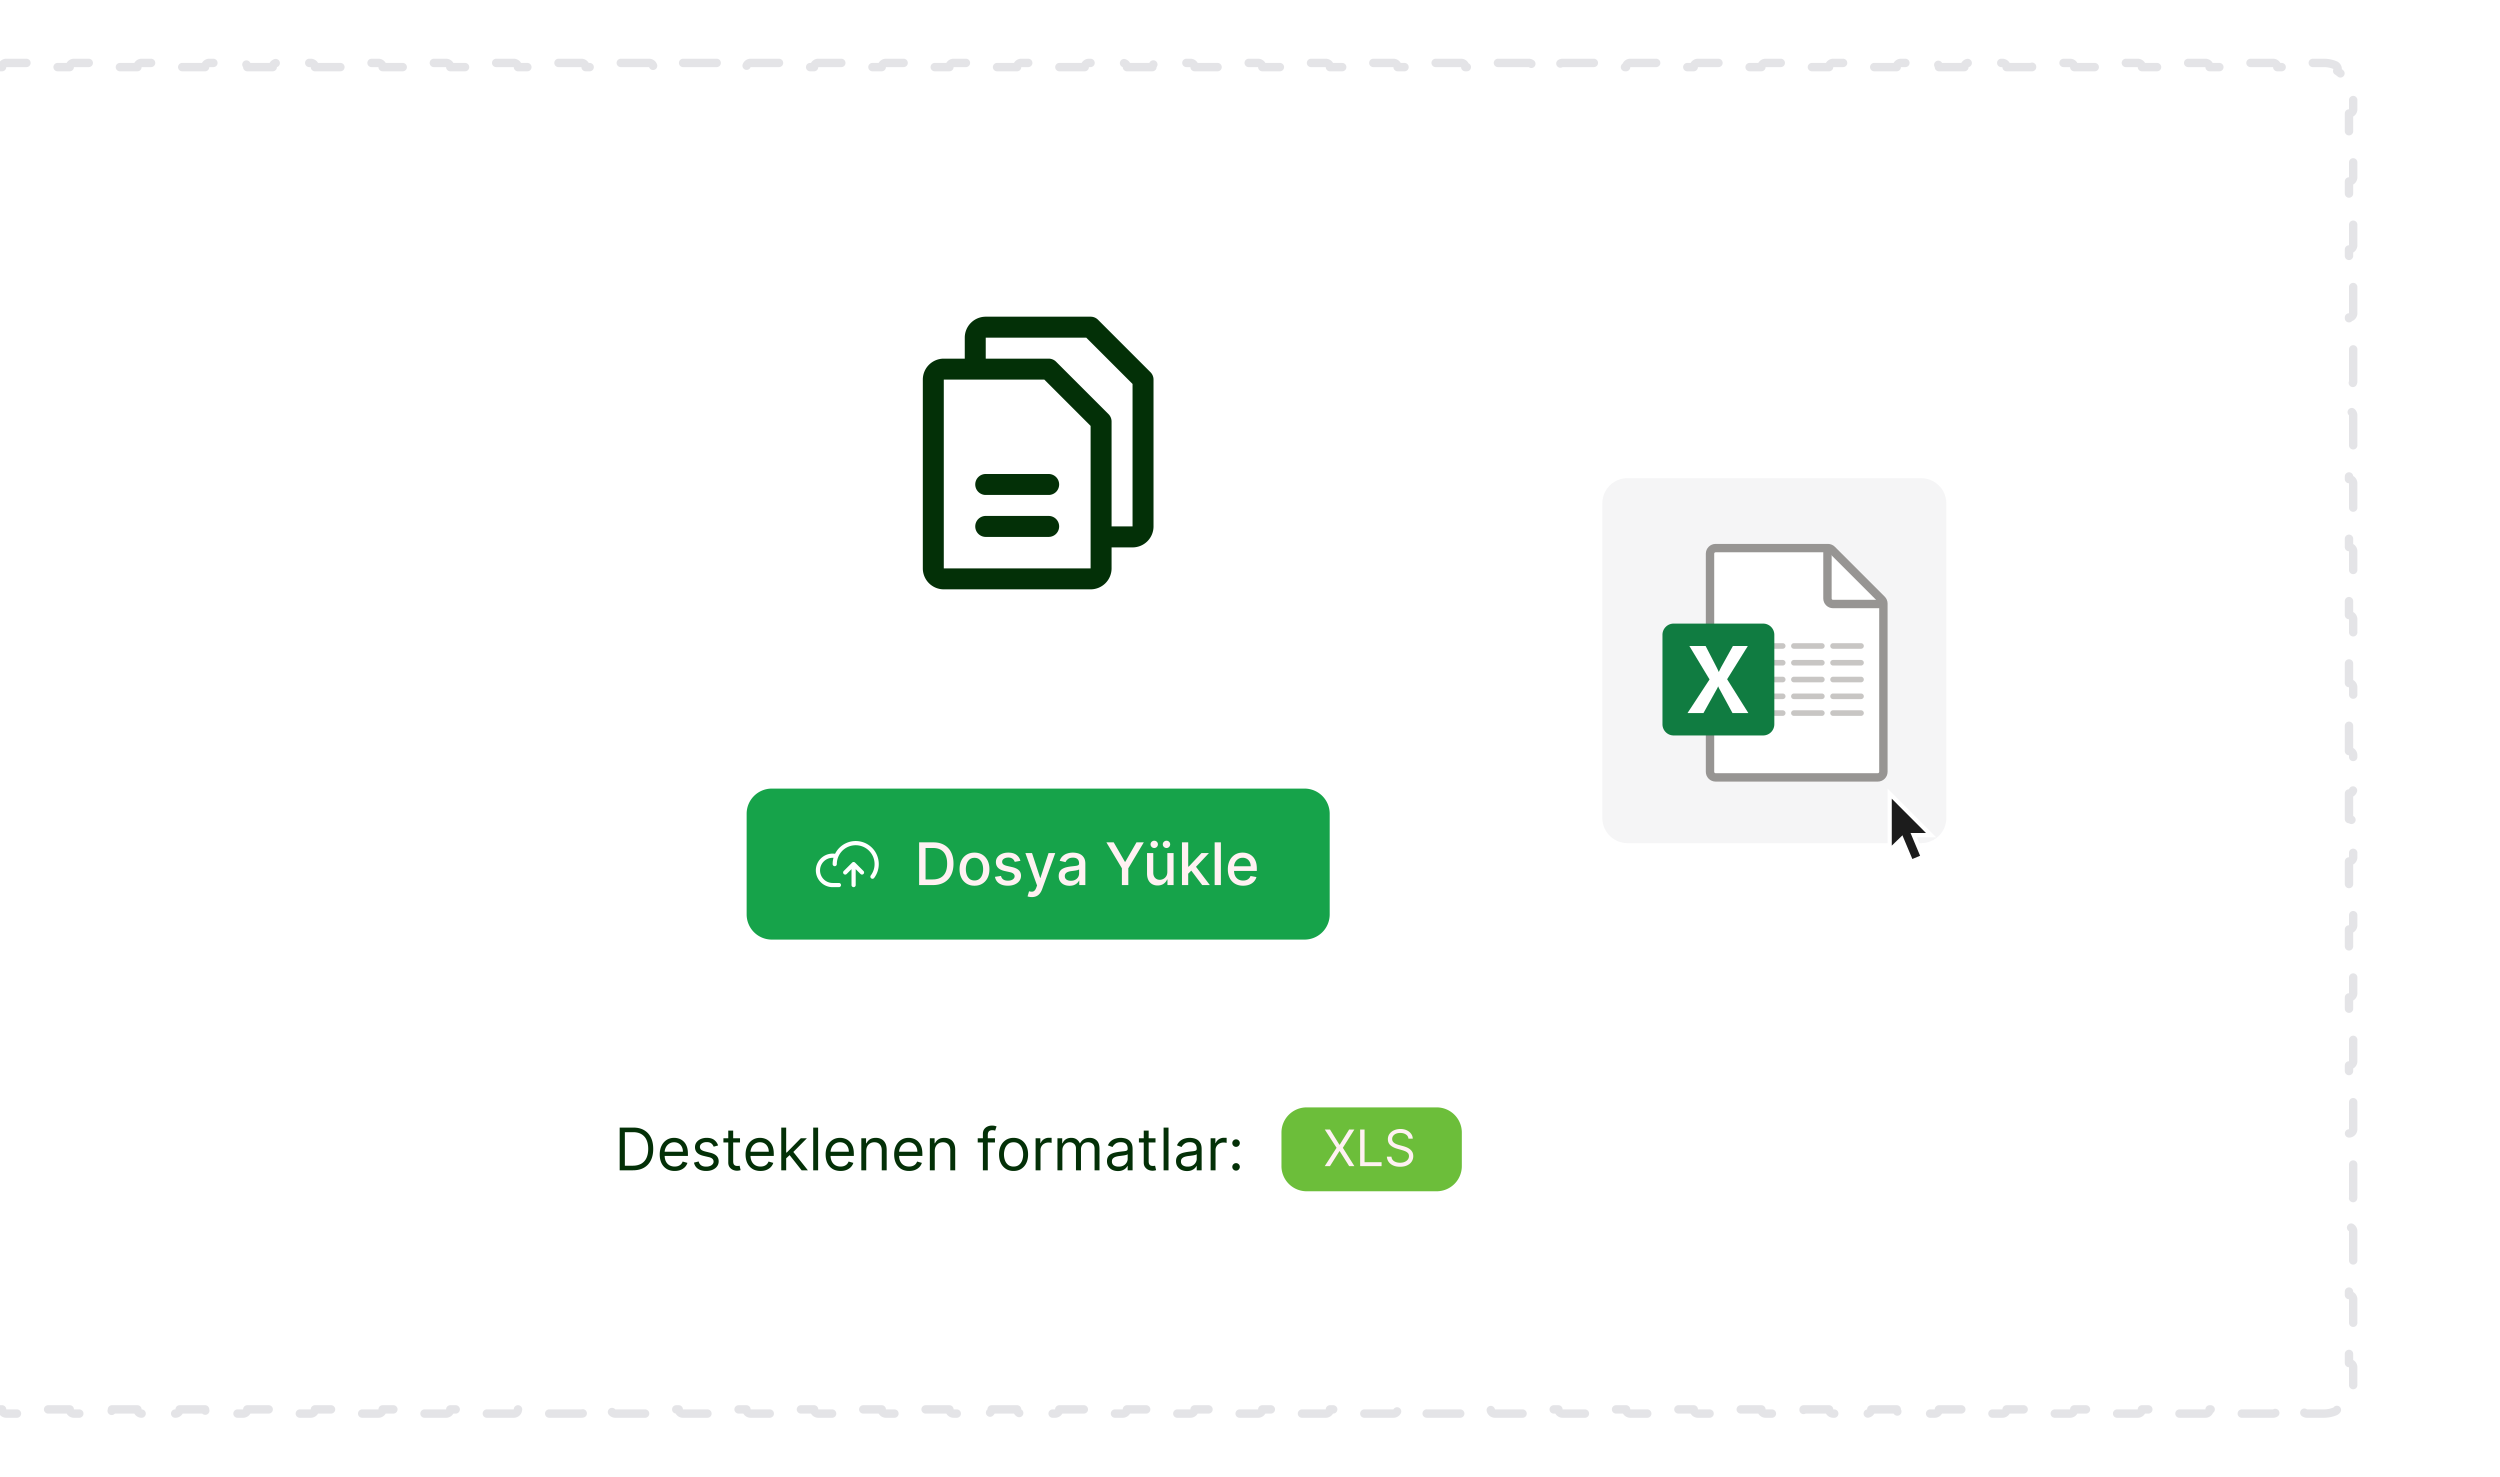
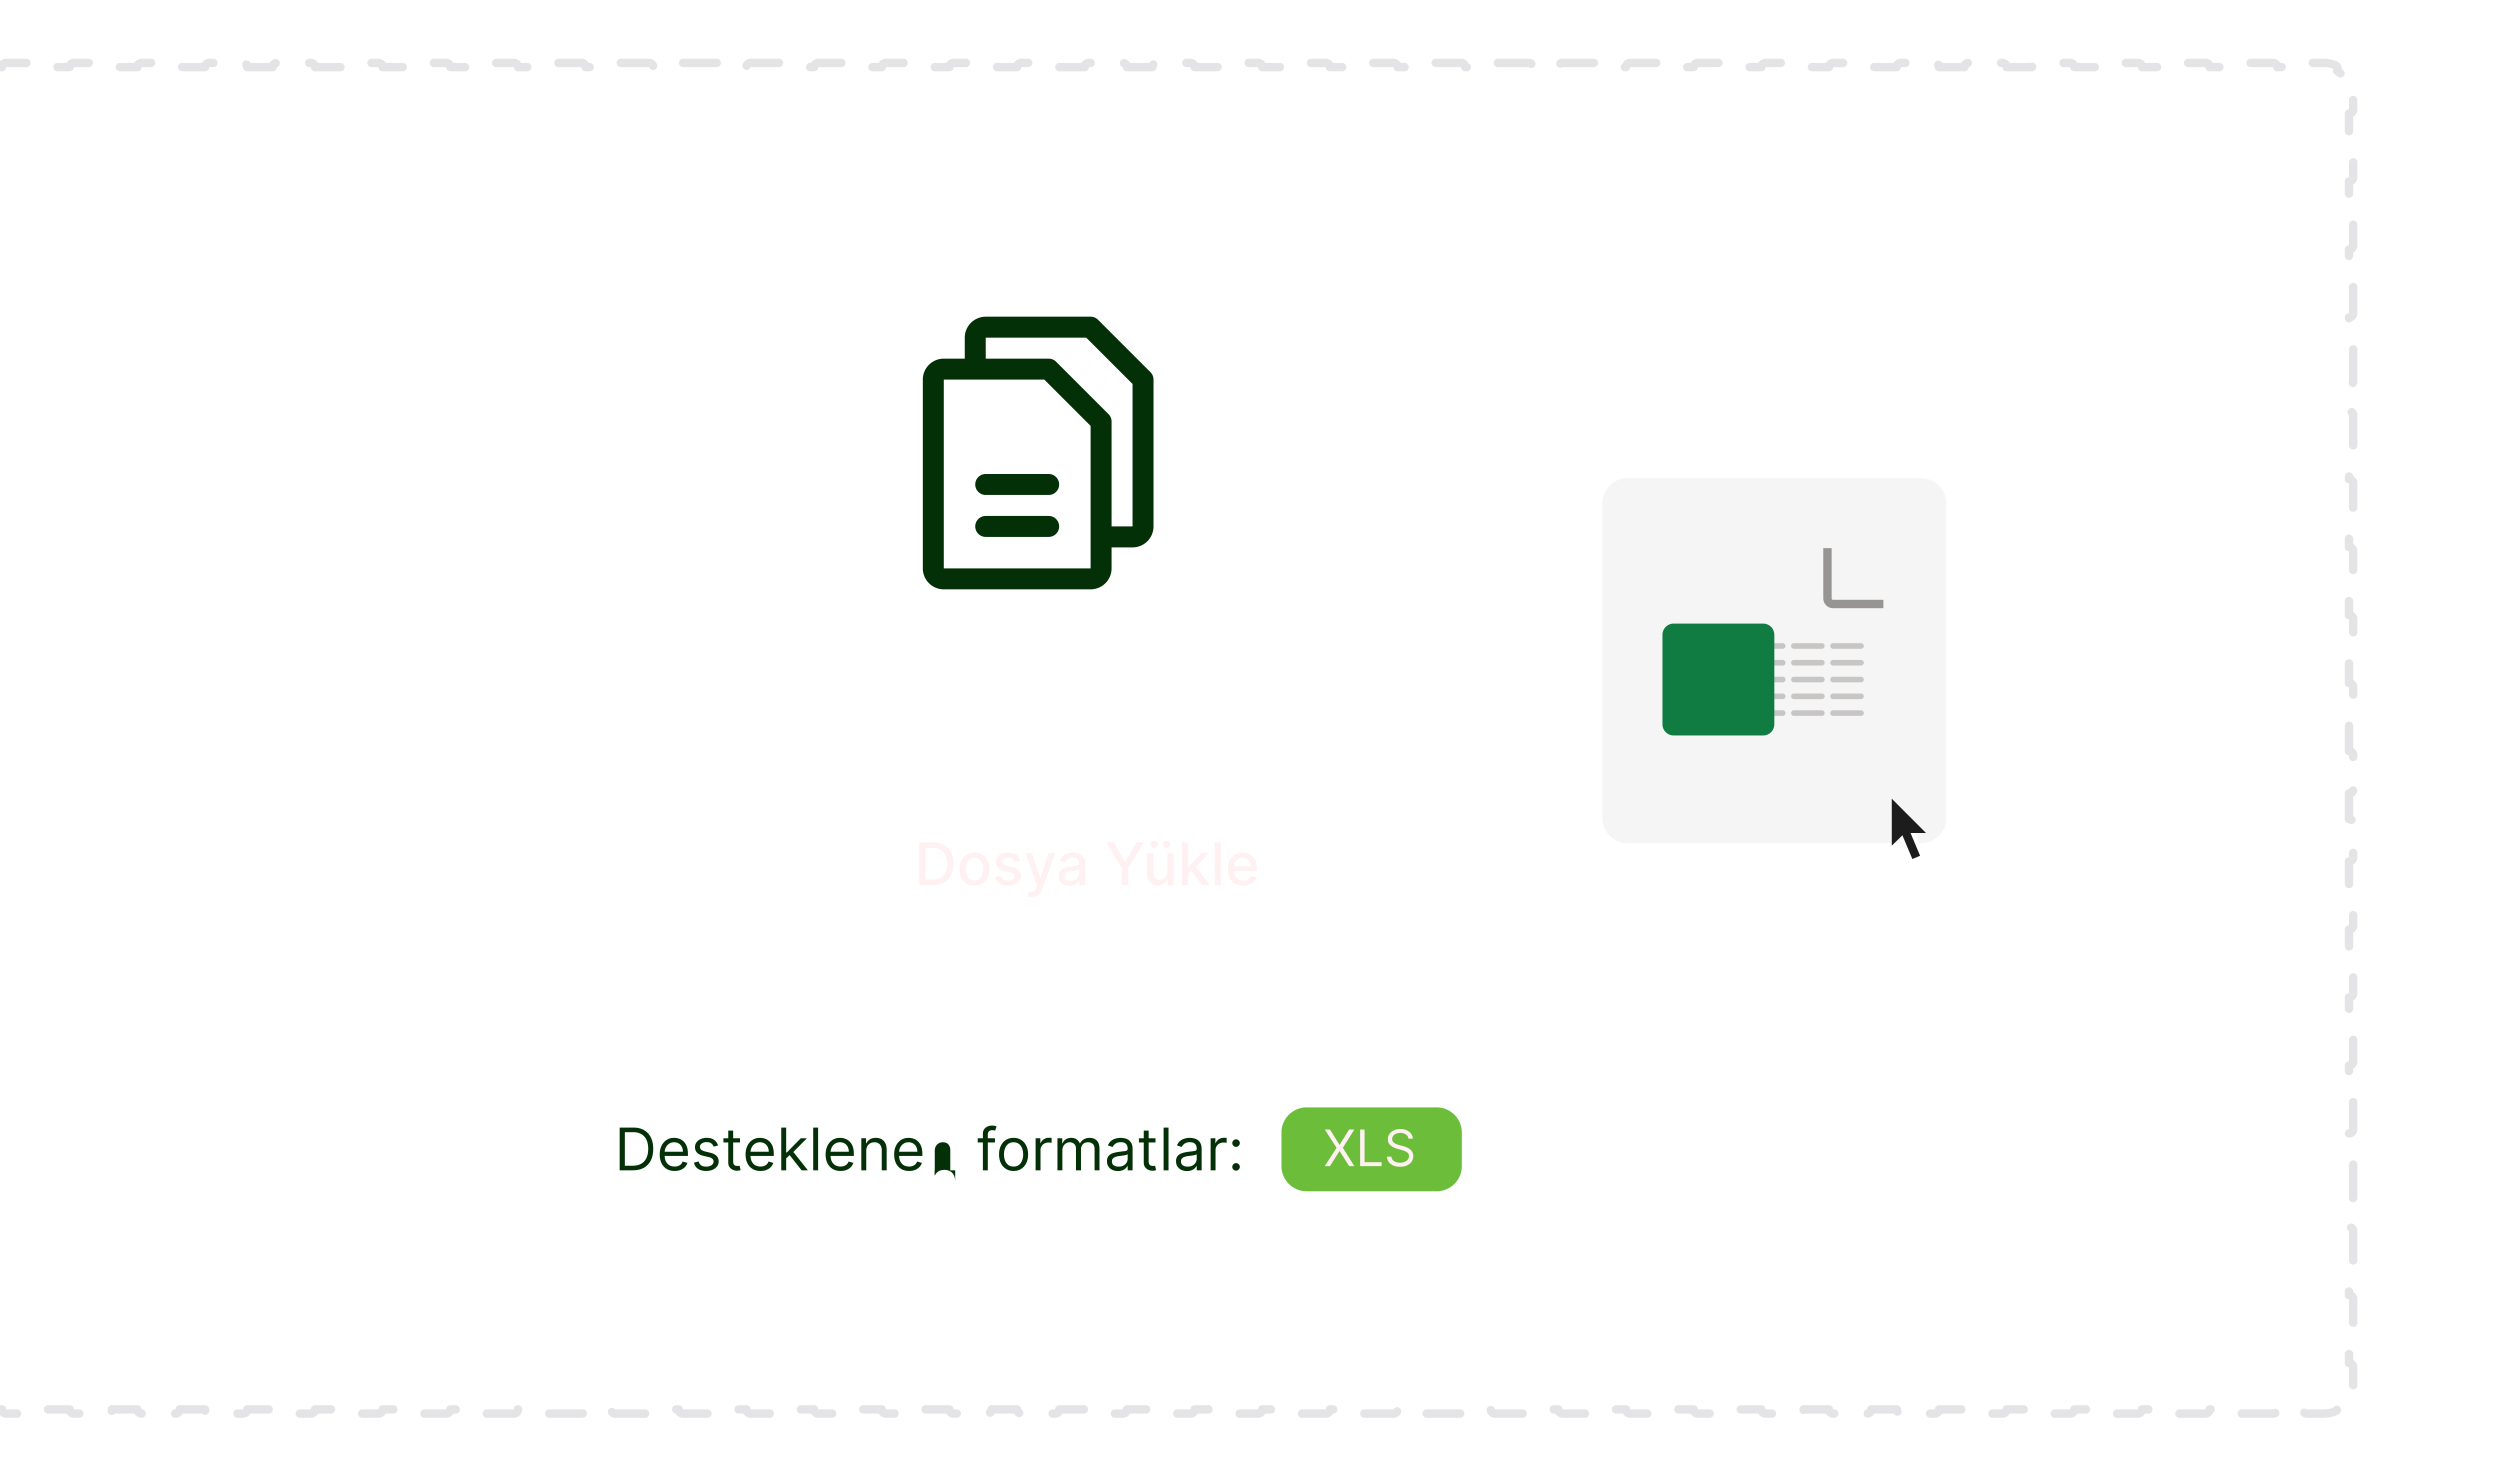
<svg xmlns="http://www.w3.org/2000/svg" width="596" height="352" fill="none">
  <g clip-path="url(#a)">
    <path fill="#fff" stroke="#E4E4E7" stroke-dasharray="8 8" stroke-linecap="round" stroke-linejoin="round" stroke-width="2" d="M-62.185 335.086a1 1 0 0 0 .505 1.382A6.98 6.98 0 0 0-59 337h4.032a1 1 0 0 0 1-1h6.066a1 1 0 0 0 1 1h8.066a1 1 0 0 0 1-1h6.066a1 1 0 0 0 1 1h8.066a1 1 0 0 0 1-1h6.066a1 1 0 0 0 1 1h8.065a1 1 0 0 0 1-1H.493a1 1 0 0 0 1 1H9.56a1 1 0 0 0 1-1h6.066a1 1 0 0 0 1 1h8.066a1 1 0 0 0 1-1h6.065a1 1 0 0 0 1 1h8.066a1 1 0 0 0 1-1h6.066a1 1 0 0 0 1 1h8.066a1 1 0 0 0 1-1h6.065a1 1 0 0 0 1 1h8.066a1 1 0 0 0 1-1h6.066a1 1 0 0 0 1 1h8.066a1 1 0 0 0 1-1h6.066a1 1 0 0 0 1 1h8.065a1 1 0 0 0 1-1h6.066a1 1 0 0 0 1 1h8.066a1 1 0 0 0 1-1h6.066a1 1 0 0 0 1 1h8.066a1 1 0 0 0 1-1h6.065a1 1 0 0 0 1 1h8.066a1 1 0 0 0 1-1h6.066a1 1 0 0 0 1 1h8.066a1 1 0 0 0 1-1h6.066a1 1 0 0 0 1 1h8.065a1 1 0 0 0 1-1h6.066a1 1 0 0 0 1 1h8.066a1 1 0 0 0 1-1h6.066a1 1 0 0 0 1 1h8.066a1 1 0 0 0 1-1h6.065a1 1 0 0 0 1 1h8.066a1 1 0 0 0 1-1h6.066a1 1 0 0 0 1 1h8.066a1 1 0 0 0 1-1h6.066a1 1 0 0 0 1 1h8.065a1 1 0 0 0 1-1h6.066a1 1 0 0 0 1 1h8.066a1 1 0 0 0 1-1h6.066a1 1 0 0 0 1 1h8.066a1 1 0 0 0 1-1h6.065a1 1 0 0 0 1 1h8.066a1 1 0 0 0 1-1h6.066a1 1 0 0 0 1 1h8.066a1 1 0 0 0 1-1h6.066a1 1 0 0 0 1 1h8.065a1 1 0 0 0 1-1h6.066a1 1 0 0 0 1 1h8.066a1 1 0 0 0 1-1h6.066a1 1 0 0 0 1 1h8.066a1 1 0 0 0 1-1h6.065a1 1 0 0 0 1 1h8.066a1 1 0 0 0 1-1h6.066a1 1 0 0 0 1 1h8.066a1 1 0 0 0 1-1h6.065a1 1 0 0 0 1 1h8.066a1 1 0 0 0 1-1h6.066a1 1 0 0 0 1 1h8.066a1 1 0 0 0 1-1h6.066a1 1 0 0 0 1 1h8.065a1 1 0 0 0 1-1h6.066a1 1 0 0 0 1 1h8.066a1 1 0 0 0 1-1h6.066a1 1 0 0 0 1 1h8.066a1 1 0 0 0 1-1h6.065a1 1 0 0 0 1 1h8.066a1 1 0 0 0 1-1h6.066a1 1 0 0 0 1 1h8.066a1 1 0 0 0 1-1h6.066a1 1 0 0 0 1 1h8.065a1 1 0 0 0 1-1h6.066a1 1 0 0 0 1 1H554c.947 0 1.853-.189 2.68-.532a.998.998 0 0 0 .505-1.382 6.032 6.032 0 0 0 1.901-1.901.998.998 0 0 0 1.382-.505A6.982 6.982 0 0 0 561 330v-4.053a1 1 0 0 0-1-1v-6.105a1 1 0 0 0 1-1v-8.105a1 1 0 0 0-1-1v-6.106a1 1 0 0 0 1-1v-8.105a1 1 0 0 0-1-1v-6.105a1 1 0 0 0 1-1v-8.105a1 1 0 0 0-1-1v-6.106a1 1 0 0 0 1-1v-8.105a1 1 0 0 0-1-1V254a1 1 0 0 0 1-1v-8.105a1 1 0 0 0-1-1v-6.106a1 1 0 0 0 1-1v-8.105a1 1 0 0 0-1-1v-6.105a1 1 0 0 0 1-1v-8.105a1 1 0 0 0-1-1v-6.106a1 1 0 0 0 1-1v-8.105a1 1 0 0 0-1-1v-6.105a1 1 0 0 0 1-1v-8.105a1 1 0 0 0-1-1v-6.106a1 1 0 0 0 1-1v-8.105a1 1 0 0 0-1-1v-6.105a1 1 0 0 0 1-1v-8.105a1 1 0 0 0-1-1v-6.106a1 1 0 0 0 1-1v-8.105a1 1 0 0 0-1-1v-6.105a1 1 0 0 0 1-1v-8.105a1 1 0 0 0-1-1v-6.106a1 1 0 0 0 1-1V99a1 1 0 0 0-1-1v-6.105a1 1 0 0 0 1-1V82.79a1 1 0 0 0-1-1v-6.106a1 1 0 0 0 1-1V66.58a1 1 0 0 0-1-1v-6.105a1 1 0 0 0 1-1v-8.106a1 1 0 0 0-1-1v-6.105a1 1 0 0 0 1-1v-8.105a1 1 0 0 0-1-1v-6.105a1 1 0 0 0 1-1V22a6.98 6.98 0 0 0-.532-2.68 1 1 0 0 0-1.382-.505 6.033 6.033 0 0 0-1.901-1.9 1 1 0 0 0-.505-1.383A6.984 6.984 0 0 0 554 15h-4.033a1 1 0 0 0-1 1h-6.065a1 1 0 0 0-1-1h-8.066a1 1 0 0 0-1 1h-6.066a1 1 0 0 0-1-1h-8.066a1 1 0 0 0-1 1h-6.066a1 1 0 0 0-1-1h-8.065a1 1 0 0 0-1 1h-6.066a1 1 0 0 0-1-1h-8.066a1 1 0 0 0-1 1h-6.066a1 1 0 0 0-1-1h-8.065a1 1 0 0 0-1 1h-6.066a1 1 0 0 0-1-1h-8.066a1 1 0 0 0-1 1h-6.066a1 1 0 0 0-1-1h-8.066a1 1 0 0 0-1 1h-6.065a1 1 0 0 0-1-1h-8.066a1 1 0 0 0-1 1h-6.066a1 1 0 0 0-1-1h-8.066a1 1 0 0 0-1 1h-6.066a1 1 0 0 0-1-1h-8.065a1 1 0 0 0-1 1h-6.066a1 1 0 0 0-1-1h-8.066a1 1 0 0 0-1 1h-6.066a1 1 0 0 0-1-1h-8.066a1 1 0 0 0-1 1h-6.065a1 1 0 0 0-1-1h-8.066a1 1 0 0 0-1 1h-6.066a1 1 0 0 0-1-1h-8.066a1 1 0 0 0-1 1h-6.066a1 1 0 0 0-1-1h-8.065a1 1 0 0 0-1 1h-6.066a1 1 0 0 0-1-1h-8.066a1 1 0 0 0-1 1h-6.066a1 1 0 0 0-1-1h-8.066a1 1 0 0 0-1 1h-6.065a1 1 0 0 0-1-1h-8.066a1 1 0 0 0-1 1h-6.066a1 1 0 0 0-1-1h-8.066a1 1 0 0 0-1 1h-6.066a1 1 0 0 0-1-1h-8.065a1 1 0 0 0-1 1h-6.066a1 1 0 0 0-1-1h-8.066a1 1 0 0 0-1 1h-6.066a1 1 0 0 0-1-1h-8.066a1 1 0 0 0-1 1h-6.065a1 1 0 0 0-1-1h-8.066a1 1 0 0 0-1 1h-6.066a1 1 0 0 0-1-1h-8.066a1 1 0 0 0-1 1h-6.066a1 1 0 0 0-1-1h-8.065a1 1 0 0 0-1 1h-6.066a1 1 0 0 0-1-1h-8.066a1 1 0 0 0-1 1h-6.066a1 1 0 0 0-1-1h-8.066a1 1 0 0 0-1 1h-6.065a1 1 0 0 0-1-1h-8.066a1 1 0 0 0-1 1h-6.066a1 1 0 0 0-1-1h-8.066a1 1 0 0 0-1 1h-6.066a1 1 0 0 0-1-1H66.02a1 1 0 0 0-1 1h-6.066a1 1 0 0 0-1-1h-8.066a1 1 0 0 0-1 1h-6.066a1 1 0 0 0-1-1h-8.065a1 1 0 0 0-1 1H26.69a1 1 0 0 0-1-1h-8.066a1 1 0 0 0-1 1h-6.066a1 1 0 0 0-1-1H1.493a1 1 0 0 0-1 1h-6.065a1 1 0 0 0-1-1h-8.066a1 1 0 0 0-1 1h-6.066a1 1 0 0 0-1-1h-8.066a1 1 0 0 0-1 1h-6.066a1 1 0 0 0-1-1H-46.9a1 1 0 0 0-1 1h-6.066a1 1 0 0 0-1-1H-59c-.947 0-1.853.189-2.68.532a1 1 0 0 0-.505 1.382 6.033 6.033 0 0 0-1.9 1.9 1 1 0 0 0-1.383.505A6.981 6.981 0 0 0-66 22.001v4.053a1 1 0 0 0 1 1v6.105a1 1 0 0 0-1 1v8.105a1 1 0 0 0 1 1v6.106a1 1 0 0 0-1 1v8.105a1 1 0 0 0 1 1v6.105a1 1 0 0 0-1 1v8.105a1 1 0 0 0 1 1v6.106a1 1 0 0 0-1 1v8.105a1 1 0 0 0 1 1V98a1 1 0 0 0-1 1v8.105a1 1 0 0 0 1 1v6.106a1 1 0 0 0-1 1v8.105a1 1 0 0 0 1 1v6.105a1 1 0 0 0-1 1v8.105a1 1 0 0 0 1 1v6.106a1 1 0 0 0-1 1v8.105a1 1 0 0 0 1 1v6.105a1 1 0 0 0-1 1v8.105a1 1 0 0 0 1 1v6.106a1 1 0 0 0-1 1v8.105a1 1 0 0 0 1 1v6.105a1 1 0 0 0-1 1v8.105a1 1 0 0 0 1 1v6.106a1 1 0 0 0-1 1v8.105a1 1 0 0 0 1 1v6.105a1 1 0 0 0-1 1v8.105a1 1 0 0 0 1 1v6.106a1 1 0 0 0-1 1V253a1 1 0 0 0 1 1v6.105a1 1 0 0 0-1 1v8.106a1 1 0 0 0 1 1v6.105a1 1 0 0 0-1 1v8.105a1 1 0 0 0 1 1v6.105a1 1 0 0 0-1 1v8.106a1 1 0 0 0 1 1v6.105a1 1 0 0 0-1 1v8.105a1 1 0 0 0 1 1v6.105a1 1 0 0 0-1 1V330c0 .947.189 1.853.532 2.68a1 1 0 0 0 1.382.505 6.033 6.033 0 0 0 1.9 1.901z" />
    <path fill="#033007" d="m274.269 88.731-12.5-12.5A2.502 2.502 0 0 0 260 75.5h-25a5.002 5.002 0 0 0-5 5v5h-5a5.002 5.002 0 0 0-5 5v45c0 1.326.527 2.598 1.464 3.536A5.004 5.004 0 0 0 225 140.5h35a5.004 5.004 0 0 0 3.536-1.464A5.004 5.004 0 0 0 265 135.5v-5h5a5.004 5.004 0 0 0 3.536-1.464A5.004 5.004 0 0 0 275 125.5v-35a2.495 2.495 0 0 0-.731-1.769zM260 135.5h-35v-45h23.966L260 101.534V135.5zm10-10h-5v-25a2.497 2.497 0 0 0-.731-1.769l-12.5-12.5A2.502 2.502 0 0 0 250 85.5h-15v-5h23.966L270 91.534V125.5zm-17.5-10a2.5 2.5 0 0 1-2.5 2.5h-15a2.5 2.5 0 1 1 0-5h15a2.5 2.5 0 0 1 2.5 2.5zm0 10a2.5 2.5 0 0 1-2.5 2.5h-15a2.5 2.5 0 1 1 0-5h15a2.5 2.5 0 0 1 2.5 2.5z" />
-     <path fill="#16A34A" d="M178 194a6 6 0 0 1 6-6h127a6 6 0 0 1 6 6v24a6 6 0 0 1-6 6H184a6 6 0 0 1-6-6v-24z" />
    <path fill="#fff" d="M209.5 206a5.46 5.46 0 0 1-1.1 3.301.498.498 0 0 1-.831-.047.498.498 0 0 1 .031-.555 4.499 4.499 0 1 0-8.1-2.699.5.5 0 0 1-1 0 5.5 5.5 0 0 1 .206-1.493c-.069-.007-.137-.007-.206-.007-.796 0-1.559.316-2.121.879a2.996 2.996 0 0 0 0 4.242 2.996 2.996 0 0 0 2.121.879h1.5a.5.5 0 1 1 0 1h-1.5a3.994 3.994 0 0 1-2.93-1.276 3.992 3.992 0 0 1-.612-4.585 4.007 4.007 0 0 1 4.123-2.097 5.496 5.496 0 0 1 6.182-2.893A5.496 5.496 0 0 1 209.5 206zm-5.646-.354a.51.51 0 0 0-.546-.108.517.517 0 0 0-.162.108l-2 2A.51.51 0 0 0 201 208a.497.497 0 0 0 .146.354.5.5 0 0 0 .708 0l1.146-1.147V211c0 .133.053.26.146.354a.504.504 0 0 0 .707 0A.5.5 0 0 0 204 211v-3.793l1.146 1.147a.517.517 0 0 0 .354.146.497.497 0 0 0 .462-.309.497.497 0 0 0-.108-.545l-2-2z" />
    <path fill="#FFF1F2" d="M222.415 211h-3.296v-10.182h3.4c.998 0 1.855.204 2.57.612a4.027 4.027 0 0 1 1.646 1.745c.385.755.577 1.662.577 2.719 0 1.061-.194 1.972-.582 2.735a4.073 4.073 0 0 1-1.67 1.759c-.73.408-1.611.612-2.645.612zm-1.76-1.342h1.675c.776 0 1.42-.146 1.934-.438a2.761 2.761 0 0 0 1.154-1.278c.255-.56.382-1.242.382-2.048 0-.799-.127-1.476-.382-2.033a2.701 2.701 0 0 0-1.129-1.268c-.5-.288-1.122-.432-1.864-.432h-1.77v7.497zm11.664 1.496c-.715 0-1.34-.164-1.874-.492a3.322 3.322 0 0 1-1.243-1.377c-.295-.59-.442-1.28-.442-2.068 0-.793.147-1.485.442-2.079a3.323 3.323 0 0 1 1.243-1.382c.534-.328 1.159-.492 1.874-.492.716 0 1.341.164 1.875.492.533.329.948.789 1.243 1.382.295.594.442 1.286.442 2.079 0 .788-.147 1.478-.442 2.068a3.322 3.322 0 0 1-1.243 1.377c-.534.328-1.159.492-1.875.492zm.005-1.248c.464 0 .849-.122 1.154-.368.305-.245.53-.571.676-.979a3.9 3.9 0 0 0 .224-1.347c0-.488-.075-.935-.224-1.343a2.188 2.188 0 0 0-.676-.989c-.305-.249-.69-.373-1.154-.373-.467 0-.855.124-1.163.373a2.22 2.22 0 0 0-.681.989 3.958 3.958 0 0 0-.219 1.343c0 .49.073.939.219 1.347.149.408.376.734.681.979.308.246.696.368 1.163.368zm10.937-4.678-1.348.239a1.579 1.579 0 0 0-.268-.493 1.33 1.33 0 0 0-.487-.382c-.206-.1-.463-.15-.771-.15-.421 0-.772.095-1.054.284-.282.185-.422.426-.422.721 0 .255.094.46.283.616.189.156.494.284.915.383l1.213.278c.702.163 1.226.413 1.571.751.344.338.517.777.517 1.318 0 .457-.133.865-.398 1.223-.262.354-.628.633-1.099.835-.467.202-1.009.303-1.625.303-.855 0-1.553-.182-2.093-.547-.541-.368-.872-.89-.995-1.566l1.437-.219c.09.375.274.658.552.851.278.189.641.283 1.089.283.487 0 .876-.101 1.168-.303.292-.206.438-.456.438-.751a.782.782 0 0 0-.269-.602c-.176-.162-.446-.285-.81-.367l-1.293-.284c-.713-.162-1.24-.421-1.581-.775-.338-.355-.507-.804-.507-1.348 0-.45.126-.845.378-1.183.252-.338.6-.602 1.044-.79.444-.193.953-.289 1.526-.289.825 0 1.475.179 1.949.537.474.355.787.83.94 1.427zm2.723 8.636c-.222 0-.424-.019-.607-.055a1.94 1.94 0 0 1-.407-.109l.358-1.218c.271.072.513.104.725.094.213-.01.4-.089.562-.239.166-.149.312-.392.438-.73l.184-.508-2.794-7.735h1.591l1.934 5.926h.079l1.934-5.926h1.596l-3.147 8.655a3.46 3.46 0 0 1-.557 1.009 2.156 2.156 0 0 1-.805.627 2.64 2.64 0 0 1-1.084.209zm8.993-2.695c-.483 0-.921-.089-1.312-.268a2.218 2.218 0 0 1-.93-.791c-.225-.345-.338-.767-.338-1.268 0-.431.083-.785.249-1.064.165-.278.389-.498.671-.661a3.53 3.53 0 0 1 .945-.368 9.335 9.335 0 0 1 1.063-.189l1.114-.129c.285-.036.492-.094.622-.174.129-.079.193-.209.193-.388v-.034c0-.435-.122-.771-.367-1.01-.242-.238-.604-.358-1.084-.358-.501 0-.895.111-1.184.333-.285.219-.482.463-.591.731l-1.397-.318c.166-.464.408-.838.726-1.124a2.943 2.943 0 0 1 1.108-.626 4.319 4.319 0 0 1 1.318-.199c.305 0 .628.037.969.11.345.069.667.198.965.387.301.189.548.459.741.811.192.348.288.8.288 1.357V211h-1.452v-1.044h-.059a2.152 2.152 0 0 1-.433.567 2.308 2.308 0 0 1-.741.462c-.301.123-.663.184-1.084.184zm.324-1.193c.411 0 .762-.081 1.054-.244.295-.162.518-.374.671-.636.156-.265.233-.549.233-.85v-.985c-.053.053-.155.103-.308.15-.149.043-.32.081-.512.114-.192.03-.379.058-.562.084l-.457.06a3.683 3.683 0 0 0-.791.184c-.235.086-.424.21-.566.373-.14.159-.209.371-.209.636 0 .368.136.647.408.835.271.186.618.279 1.039.279zm8.464-9.158h1.745l2.66 4.629h.109l2.66-4.629h1.745l-3.694 6.185V211h-1.531v-3.997l-3.694-6.185zm14.527 7.015v-4.469h1.491V211h-1.461v-1.322h-.08a2.389 2.389 0 0 1-.845 1.019c-.385.268-.864.402-1.437.402a2.58 2.58 0 0 1-1.303-.323 2.267 2.267 0 0 1-.884-.969c-.213-.428-.319-.956-.319-1.586v-4.857h1.487v4.678c0 .52.144.935.432 1.243.289.308.663.462 1.124.462.278 0 .555-.069.83-.209.279-.139.509-.349.691-.631.186-.282.277-.64.274-1.074zm-3.122-5.668a.854.854 0 0 1-.617-.258.833.833 0 0 1-.263-.607c0-.248.087-.455.263-.621a.87.87 0 0 1 .617-.249c.248 0 .455.083.621.249a.835.835 0 0 1 .254.621.851.851 0 0 1-.254.607.828.828 0 0 1-.621.258zm2.923 0a.856.856 0 0 1-.617-.258.837.837 0 0 1-.263-.607c0-.248.088-.455.263-.621a.871.871 0 0 1 .617-.249c.248 0 .456.083.621.249a.835.835 0 0 1 .254.621.851.851 0 0 1-.254.607.826.826 0 0 1-.621.258zm5.055 6.245-.01-1.815h.258l3.043-3.231h1.78l-3.47 3.679h-.234l-1.367 1.367zm-1.367 2.59v-10.182h1.486V211h-1.486zm4.822 0-2.734-3.629 1.024-1.039 3.535 4.668h-1.825zm4.457-10.182V211h-1.486v-10.182h1.486zm5.291 10.336c-.752 0-1.4-.161-1.944-.482a3.278 3.278 0 0 1-1.253-1.367c-.291-.59-.437-1.281-.437-2.073 0-.783.146-1.472.437-2.069a3.403 3.403 0 0 1 1.233-1.397c.531-.334 1.15-.502 1.86-.502.43 0 .848.071 1.252.214a3.03 3.03 0 0 1 1.089.671c.322.305.575.701.761 1.188.186.484.278 1.073.278 1.765v.527h-6.07v-1.113h4.614c0-.391-.08-.738-.239-1.039a1.801 1.801 0 0 0-.671-.721 1.873 1.873 0 0 0-1.004-.264c-.418 0-.783.103-1.094.308a2.079 2.079 0 0 0-.716.796 2.294 2.294 0 0 0-.249 1.059v.87c0 .51.09.944.269 1.302.182.358.436.632.76.821.325.185.705.278 1.139.278.282 0 .539-.04.771-.119a1.6 1.6 0 0 0 .989-.97l1.407.254a2.554 2.554 0 0 1-.607 1.089 2.949 2.949 0 0 1-1.088.721c-.435.169-.93.253-1.487.253z" />
-     <path fill="#033007" d="M150.875 279h-3.142v-10.182h3.281c.988 0 1.833.204 2.536.612a4.003 4.003 0 0 1 1.616 1.745c.374.755.562 1.66.562 2.714 0 1.061-.189 1.974-.567 2.74a4.032 4.032 0 0 1-1.651 1.759c-.722.408-1.601.612-2.635.612zm-1.909-1.094h1.83c.842 0 1.539-.162 2.093-.487a3.007 3.007 0 0 0 1.238-1.387c.271-.6.407-1.314.407-2.143 0-.822-.134-1.529-.402-2.123a2.978 2.978 0 0 0-1.203-1.372c-.534-.321-1.199-.482-1.994-.482h-1.969v7.994zm11.872 1.253c-.735 0-1.37-.162-1.904-.487a3.28 3.28 0 0 1-1.228-1.372c-.285-.59-.427-1.276-.427-2.059 0-.782.142-1.471.427-2.068.289-.6.69-1.067 1.203-1.402.517-.338 1.121-.507 1.81-.507.398 0 .79.066 1.178.199.388.133.741.348 1.059.646.318.295.572.686.761 1.174.189.487.283 1.087.283 1.799v.498h-5.886v-1.015h4.693c0-.431-.086-.815-.258-1.153a1.943 1.943 0 0 0-.726-.8c-.312-.196-.68-.294-1.104-.294-.467 0-.872.116-1.213.348a2.298 2.298 0 0 0-.781.895 2.632 2.632 0 0 0-.273 1.183v.676c0 .577.099 1.066.298 1.467.202.398.482.701.84.91.358.205.774.308 1.248.308.309 0 .587-.043.836-.129.251-.09.469-.222.651-.398.182-.179.323-.401.422-.666l1.134.318c-.119.385-.32.723-.602 1.014a2.905 2.905 0 0 1-1.044.676c-.414.16-.88.239-1.397.239zm10.356-6.085-1.054.298a1.954 1.954 0 0 0-.293-.512 1.43 1.43 0 0 0-.517-.418c-.219-.109-.499-.164-.84-.164-.468 0-.857.108-1.169.324-.308.212-.462.482-.462.81 0 .292.106.522.318.691.212.169.544.31.994.423l1.134.278c.683.166 1.191.419 1.526.761.335.338.502.774.502 1.307 0 .438-.126.829-.377 1.173-.249.345-.597.617-1.045.816-.447.199-.967.298-1.561.298-.778 0-1.423-.169-1.934-.507-.51-.338-.833-.832-.969-1.482l1.114-.278c.106.411.306.719.601.925.298.205.688.308 1.169.308.546 0 .981-.116 1.302-.348.325-.235.487-.517.487-.845a.89.89 0 0 0-.278-.666c-.186-.183-.471-.319-.855-.408l-1.273-.298c-.699-.166-1.213-.423-1.541-.771-.325-.351-.487-.79-.487-1.317 0-.431.121-.812.363-1.144a2.47 2.47 0 0 1 .999-.78 3.508 3.508 0 0 1 1.442-.284c.755 0 1.349.166 1.779.497.435.332.743.769.925 1.313zm5.227-1.71v.994h-3.958v-.994h3.958zm-2.804-1.83h1.173v7.278c0 .332.048.581.144.746a.739.739 0 0 0 .378.328c.156.053.32.08.492.08.129 0 .235-.007.318-.02l.199-.04.239 1.054a2.475 2.475 0 0 1-.875.139c-.332 0-.657-.071-.975-.213a1.938 1.938 0 0 1-.785-.652c-.206-.291-.308-.659-.308-1.103v-7.597zm7.688 9.625c-.736 0-1.37-.162-1.904-.487a3.273 3.273 0 0 1-1.228-1.372c-.285-.59-.428-1.276-.428-2.059 0-.782.143-1.471.428-2.068.288-.6.689-1.067 1.203-1.402.517-.338 1.12-.507 1.81-.507.398 0 .79.066 1.178.199.388.133.741.348 1.059.646.318.295.572.686.761 1.174.189.487.283 1.087.283 1.799v.498h-5.886v-1.015h4.693c0-.431-.086-.815-.259-1.153a1.943 1.943 0 0 0-.726-.8c-.311-.196-.679-.294-1.103-.294-.468 0-.872.116-1.213.348a2.29 2.29 0 0 0-.781.895 2.632 2.632 0 0 0-.273 1.183v.676c0 .577.099 1.066.298 1.467.202.398.482.701.84.91.358.205.774.308 1.248.308.308 0 .587-.043.835-.129.252-.09.469-.222.652-.398.182-.179.323-.401.422-.666l1.134.318a2.51 2.51 0 0 1-.602 1.014c-.282.289-.63.514-1.044.676-.414.16-.88.239-1.397.239zm6.041-2.943-.02-1.452h.238l3.341-3.4h1.452l-3.56 3.599h-.099l-1.352 1.253zM186.252 279v-10.182h1.173V279h-1.173zm4.852 0-2.983-3.778.835-.816 3.64 4.594h-1.492zm3.936-10.182V279h-1.173v-10.182h1.173zm5.351 10.341c-.736 0-1.37-.162-1.904-.487a3.273 3.273 0 0 1-1.228-1.372c-.285-.59-.428-1.276-.428-2.059 0-.782.143-1.471.428-2.068.288-.6.689-1.067 1.203-1.402.517-.338 1.12-.507 1.81-.507.397 0 .79.066 1.178.199.388.133.741.348 1.059.646.318.295.572.686.761 1.174.189.487.283 1.087.283 1.799v.498h-5.886v-1.015h4.693c0-.431-.086-.815-.259-1.153a1.943 1.943 0 0 0-.726-.8c-.311-.196-.679-.294-1.103-.294-.468 0-.872.116-1.213.348a2.29 2.29 0 0 0-.781.895 2.632 2.632 0 0 0-.273 1.183v.676c0 .577.099 1.066.298 1.467.202.398.482.701.84.91.358.205.774.308 1.248.308.308 0 .587-.043.835-.129.252-.09.469-.222.652-.398.182-.179.323-.401.422-.666l1.134.318a2.51 2.51 0 0 1-.602 1.014c-.282.289-.63.514-1.044.676-.414.16-.88.239-1.397.239zm6.12-4.753V279h-1.173v-7.636h1.133v1.193h.1c.179-.388.45-.7.815-.935.365-.238.835-.358 1.412-.358.517 0 .969.106 1.357.318.388.209.69.527.905.955.216.424.323.961.323 1.611V279h-1.173v-4.773c0-.6-.156-1.067-.467-1.402-.312-.338-.74-.507-1.283-.507-.375 0-.709.081-1.004.244a1.736 1.736 0 0 0-.691.711c-.169.311-.254.689-.254 1.133zm10.218 4.753c-.736 0-1.371-.162-1.904-.487a3.273 3.273 0 0 1-1.228-1.372c-.285-.59-.428-1.276-.428-2.059 0-.782.143-1.471.428-2.068.288-.6.689-1.067 1.203-1.402.517-.338 1.12-.507 1.81-.507.397 0 .79.066 1.178.199.388.133.741.348 1.059.646.318.295.572.686.76 1.174.189.487.284 1.087.284 1.799v.498h-5.886v-1.015h4.693c0-.431-.086-.815-.259-1.153a1.943 1.943 0 0 0-.726-.8c-.311-.196-.679-.294-1.103-.294-.468 0-.872.116-1.213.348a2.282 2.282 0 0 0-.781.895 2.632 2.632 0 0 0-.273 1.183v.676c0 .577.099 1.066.298 1.467.202.398.482.701.84.91.358.205.774.308 1.248.308.308 0 .587-.043.835-.129.252-.09.469-.222.651-.398.183-.179.324-.401.423-.666l1.134.318a2.51 2.51 0 0 1-.602 1.014c-.282.289-.63.514-1.044.676-.414.16-.88.239-1.397.239zm6.12-4.753V279h-1.173v-7.636h1.133v1.193h.1c.179-.388.45-.7.815-.935.365-.238.835-.358 1.412-.358.517 0 .969.106 1.357.318.388.209.69.527.905.955.215.424.323.961.323 1.611V279h-1.173v-4.773c0-.6-.156-1.067-.467-1.402-.312-.338-.74-.507-1.283-.507-.375 0-.709.081-1.004.244a1.736 1.736 0 0 0-.691.711c-.17.311-.254.689-.254 1.133zm14.354-3.042v.994h-4.116v-.994h4.116zM234.32 279v-8.69c0-.438.102-.802.308-1.094.205-.292.472-.511.8-.656a2.529 2.529 0 0 1 1.039-.219c.289 0 .524.023.706.07.183.046.319.089.408.129l-.338 1.014a5.995 5.995 0 0 0-.249-.075 1.536 1.536 0 0 0-.407-.044c-.388 0-.668.097-.84.293-.17.196-.254.482-.254.86V279h-1.173zm7.315.159c-.689 0-1.294-.164-1.814-.492a3.338 3.338 0 0 1-1.213-1.377c-.289-.59-.433-1.28-.433-2.068 0-.796.144-1.49.433-2.084a3.34 3.34 0 0 1 1.213-1.382c.52-.328 1.125-.492 1.814-.492.69 0 1.293.164 1.81.492.52.329.925.789 1.213 1.382.292.594.438 1.288.438 2.084 0 .788-.146 1.478-.438 2.068a3.296 3.296 0 0 1-1.213 1.377c-.517.328-1.12.492-1.81.492zm0-1.054c.524 0 .955-.134 1.293-.403.338-.268.588-.621.751-1.059.162-.437.243-.911.243-1.421 0-.511-.081-.986-.243-1.427a2.411 2.411 0 0 0-.751-1.069c-.338-.272-.769-.408-1.293-.408-.523 0-.954.136-1.292.408a2.403 2.403 0 0 0-.751 1.069 4.104 4.104 0 0 0-.244 1.427c0 .51.082.984.244 1.421.162.438.413.791.751 1.059.338.269.769.403 1.292.403zm5.252.895v-7.636h1.133v1.153h.08c.139-.378.391-.684.755-.92a2.229 2.229 0 0 1 1.233-.353c.086 0 .194.002.323.005.13.004.228.009.294.015v1.193a3.667 3.667 0 0 0-.274-.044 2.597 2.597 0 0 0-.442-.035c-.371 0-.703.078-.994.234a1.761 1.761 0 0 0-.687.636 1.72 1.72 0 0 0-.248.92V279h-1.173zm5.209 0v-7.636h1.133v1.193h.1c.159-.408.416-.724.77-.95.355-.228.781-.343 1.278-.343.504 0 .923.115 1.258.343.338.226.601.542.79.95h.08a2.22 2.22 0 0 1 .88-.94c.391-.235.86-.353 1.407-.353.682 0 1.241.214 1.675.642.434.424.651 1.085.651 1.983V279h-1.173v-5.111c0-.563-.154-.966-.462-1.208a1.712 1.712 0 0 0-1.089-.363c-.537 0-.953.163-1.248.487-.295.322-.442.73-.442 1.223V279h-1.194v-5.23c0-.434-.14-.784-.422-1.049-.282-.269-.645-.403-1.089-.403-.305 0-.59.081-.855.244a1.833 1.833 0 0 0-.636.676c-.16.285-.239.615-.239.989V279h-1.173zm14.415.179c-.484 0-.923-.091-1.318-.273a2.266 2.266 0 0 1-.939-.801c-.232-.351-.348-.775-.348-1.273 0-.437.086-.792.258-1.064.172-.275.403-.49.691-.646.289-.156.607-.272.955-.348.351-.079.704-.142 1.059-.189.464-.059.84-.104 1.128-.134.292-.033.504-.088.637-.164.135-.076.203-.209.203-.398v-.04c0-.49-.134-.871-.402-1.143-.265-.272-.668-.408-1.208-.408-.561 0-1 .123-1.318.368-.318.245-.542.507-.671.786l-1.114-.398c.199-.464.464-.825.796-1.084a2.981 2.981 0 0 1 1.094-.547 4.534 4.534 0 0 1 1.173-.159c.245 0 .527.03.845.09a2.7 2.7 0 0 1 .93.353c.301.179.552.449.75.81.199.361.299.845.299 1.452V279h-1.174v-1.034h-.059c-.08.166-.212.343-.398.532-.186.189-.432.35-.741.482-.308.133-.684.199-1.128.199zm.179-1.054c.464 0 .855-.091 1.173-.273.321-.183.563-.418.726-.706.166-.289.248-.592.248-.91v-1.074c-.049.06-.159.114-.328.164a5.51 5.51 0 0 1-.576.124c-.216.033-.426.063-.632.09-.202.023-.366.043-.492.059-.305.04-.59.105-.855.194a1.465 1.465 0 0 0-.636.393c-.16.172-.239.408-.239.706 0 .408.151.716.452.925.305.205.691.308 1.159.308zm8.783-6.761v.994h-3.957v-.994h3.957zm-2.804-1.83h1.174v7.278c0 .332.048.581.144.746a.739.739 0 0 0 .378.328c.155.053.319.08.492.08.129 0 .235-.007.318-.02l.199-.04.238 1.054c-.079.03-.19.06-.333.09a2.463 2.463 0 0 1-.542.049c-.331 0-.656-.071-.974-.213a1.931 1.931 0 0 1-.785-.652c-.206-.291-.309-.659-.309-1.103v-7.597zm5.907-.716V279h-1.174v-10.182h1.174zm4.396 10.361c-.484 0-.923-.091-1.318-.273a2.266 2.266 0 0 1-.939-.801c-.232-.351-.348-.775-.348-1.273 0-.437.086-.792.258-1.064.172-.275.403-.49.691-.646.288-.156.607-.272.955-.348.351-.079.704-.142 1.059-.189.464-.059.84-.104 1.128-.134.292-.033.504-.088.637-.164.135-.076.203-.209.203-.398v-.04c0-.49-.134-.871-.402-1.143-.265-.272-.668-.408-1.208-.408-.561 0-1 .123-1.318.368-.318.245-.542.507-.671.786l-1.114-.398c.199-.464.464-.825.796-1.084a2.985 2.985 0 0 1 1.093-.547 4.547 4.547 0 0 1 1.174-.159c.245 0 .527.03.845.09.321.056.631.174.93.353.301.179.551.449.75.81.199.361.299.845.299 1.452V279h-1.174v-1.034h-.059c-.08.166-.212.343-.398.532-.186.189-.433.35-.741.482-.308.133-.684.199-1.128.199zm.179-1.054c.464 0 .855-.091 1.173-.273.321-.183.563-.418.726-.706.166-.289.248-.592.248-.91v-1.074c-.049.06-.159.114-.328.164a5.51 5.51 0 0 1-.576.124c-.216.033-.426.063-.632.09-.202.023-.366.043-.492.059-.305.04-.59.105-.855.194a1.475 1.475 0 0 0-.637.393c-.159.172-.238.408-.238.706 0 .408.151.716.452.925.305.205.691.308 1.159.308zm5.462.875v-7.636h1.134v1.153h.079c.139-.378.391-.684.756-.92a2.227 2.227 0 0 1 1.233-.353c.086 0 .194.002.323.005.129.004.227.009.293.015v1.193a3.606 3.606 0 0 0-.273-.044 2.608 2.608 0 0 0-.443-.035c-.371 0-.702.078-.994.234a1.712 1.712 0 0 0-.935 1.556V279h-1.173zm6.064.08a.86.86 0 0 1-.631-.264.86.86 0 0 1-.264-.631c0-.246.088-.456.264-.632a.864.864 0 0 1 .631-.263c.246 0 .456.088.632.263a.864.864 0 0 1 .263.632.93.93 0 0 1-.447.775.851.851 0 0 1-.448.12zm0-5.668a.86.86 0 0 1-.631-.264.859.859 0 0 1-.264-.631c0-.245.088-.456.264-.631a.86.86 0 0 1 .631-.264c.246 0 .456.088.632.264a.862.862 0 0 1 .263.631.934.934 0 0 1-.447.776.86.86 0 0 1-.448.119z" />
+     <path fill="#033007" d="M150.875 279h-3.142v-10.182h3.281c.988 0 1.833.204 2.536.612a4.003 4.003 0 0 1 1.616 1.745c.374.755.562 1.66.562 2.714 0 1.061-.189 1.974-.567 2.74a4.032 4.032 0 0 1-1.651 1.759c-.722.408-1.601.612-2.635.612zm-1.909-1.094h1.83c.842 0 1.539-.162 2.093-.487a3.007 3.007 0 0 0 1.238-1.387c.271-.6.407-1.314.407-2.143 0-.822-.134-1.529-.402-2.123a2.978 2.978 0 0 0-1.203-1.372c-.534-.321-1.199-.482-1.994-.482h-1.969v7.994zm11.872 1.253c-.735 0-1.37-.162-1.904-.487a3.28 3.28 0 0 1-1.228-1.372c-.285-.59-.427-1.276-.427-2.059 0-.782.142-1.471.427-2.068.289-.6.69-1.067 1.203-1.402.517-.338 1.121-.507 1.81-.507.398 0 .79.066 1.178.199.388.133.741.348 1.059.646.318.295.572.686.761 1.174.189.487.283 1.087.283 1.799v.498h-5.886v-1.015h4.693c0-.431-.086-.815-.258-1.153a1.943 1.943 0 0 0-.726-.8c-.312-.196-.68-.294-1.104-.294-.467 0-.872.116-1.213.348a2.298 2.298 0 0 0-.781.895 2.632 2.632 0 0 0-.273 1.183v.676c0 .577.099 1.066.298 1.467.202.398.482.701.84.91.358.205.774.308 1.248.308.309 0 .587-.043.836-.129.251-.09.469-.222.651-.398.182-.179.323-.401.422-.666l1.134.318c-.119.385-.32.723-.602 1.014a2.905 2.905 0 0 1-1.044.676c-.414.16-.88.239-1.397.239zm10.356-6.085-1.054.298a1.954 1.954 0 0 0-.293-.512 1.43 1.43 0 0 0-.517-.418c-.219-.109-.499-.164-.84-.164-.468 0-.857.108-1.169.324-.308.212-.462.482-.462.81 0 .292.106.522.318.691.212.169.544.31.994.423l1.134.278c.683.166 1.191.419 1.526.761.335.338.502.774.502 1.307 0 .438-.126.829-.377 1.173-.249.345-.597.617-1.045.816-.447.199-.967.298-1.561.298-.778 0-1.423-.169-1.934-.507-.51-.338-.833-.832-.969-1.482l1.114-.278c.106.411.306.719.601.925.298.205.688.308 1.169.308.546 0 .981-.116 1.302-.348.325-.235.487-.517.487-.845a.89.89 0 0 0-.278-.666c-.186-.183-.471-.319-.855-.408l-1.273-.298c-.699-.166-1.213-.423-1.541-.771-.325-.351-.487-.79-.487-1.317 0-.431.121-.812.363-1.144a2.47 2.47 0 0 1 .999-.78 3.508 3.508 0 0 1 1.442-.284c.755 0 1.349.166 1.779.497.435.332.743.769.925 1.313zm5.227-1.71v.994h-3.958v-.994h3.958zm-2.804-1.83h1.173v7.278c0 .332.048.581.144.746a.739.739 0 0 0 .378.328c.156.053.32.08.492.08.129 0 .235-.007.318-.02l.199-.04.239 1.054a2.475 2.475 0 0 1-.875.139c-.332 0-.657-.071-.975-.213a1.938 1.938 0 0 1-.785-.652c-.206-.291-.308-.659-.308-1.103v-7.597zm7.688 9.625c-.736 0-1.37-.162-1.904-.487a3.273 3.273 0 0 1-1.228-1.372c-.285-.59-.428-1.276-.428-2.059 0-.782.143-1.471.428-2.068.288-.6.689-1.067 1.203-1.402.517-.338 1.12-.507 1.81-.507.398 0 .79.066 1.178.199.388.133.741.348 1.059.646.318.295.572.686.761 1.174.189.487.283 1.087.283 1.799v.498h-5.886v-1.015h4.693c0-.431-.086-.815-.259-1.153a1.943 1.943 0 0 0-.726-.8c-.311-.196-.679-.294-1.103-.294-.468 0-.872.116-1.213.348a2.29 2.29 0 0 0-.781.895 2.632 2.632 0 0 0-.273 1.183v.676c0 .577.099 1.066.298 1.467.202.398.482.701.84.91.358.205.774.308 1.248.308.308 0 .587-.043.835-.129.252-.09.469-.222.652-.398.182-.179.323-.401.422-.666l1.134.318a2.51 2.51 0 0 1-.602 1.014c-.282.289-.63.514-1.044.676-.414.16-.88.239-1.397.239zm6.041-2.943-.02-1.452h.238l3.341-3.4h1.452l-3.56 3.599h-.099l-1.352 1.253zM186.252 279v-10.182h1.173V279h-1.173zm4.852 0-2.983-3.778.835-.816 3.64 4.594h-1.492zm3.936-10.182V279h-1.173v-10.182h1.173zm5.351 10.341c-.736 0-1.37-.162-1.904-.487a3.273 3.273 0 0 1-1.228-1.372c-.285-.59-.428-1.276-.428-2.059 0-.782.143-1.471.428-2.068.288-.6.689-1.067 1.203-1.402.517-.338 1.12-.507 1.81-.507.397 0 .79.066 1.178.199.388.133.741.348 1.059.646.318.295.572.686.761 1.174.189.487.283 1.087.283 1.799v.498h-5.886v-1.015h4.693c0-.431-.086-.815-.259-1.153a1.943 1.943 0 0 0-.726-.8c-.311-.196-.679-.294-1.103-.294-.468 0-.872.116-1.213.348a2.29 2.29 0 0 0-.781.895 2.632 2.632 0 0 0-.273 1.183v.676c0 .577.099 1.066.298 1.467.202.398.482.701.84.91.358.205.774.308 1.248.308.308 0 .587-.043.835-.129.252-.09.469-.222.652-.398.182-.179.323-.401.422-.666l1.134.318a2.51 2.51 0 0 1-.602 1.014c-.282.289-.63.514-1.044.676-.414.16-.88.239-1.397.239zm6.12-4.753V279h-1.173v-7.636h1.133v1.193h.1c.179-.388.45-.7.815-.935.365-.238.835-.358 1.412-.358.517 0 .969.106 1.357.318.388.209.69.527.905.955.216.424.323.961.323 1.611V279h-1.173v-4.773c0-.6-.156-1.067-.467-1.402-.312-.338-.74-.507-1.283-.507-.375 0-.709.081-1.004.244a1.736 1.736 0 0 0-.691.711c-.169.311-.254.689-.254 1.133zm10.218 4.753c-.736 0-1.371-.162-1.904-.487a3.273 3.273 0 0 1-1.228-1.372c-.285-.59-.428-1.276-.428-2.059 0-.782.143-1.471.428-2.068.288-.6.689-1.067 1.203-1.402.517-.338 1.12-.507 1.81-.507.397 0 .79.066 1.178.199.388.133.741.348 1.059.646.318.295.572.686.76 1.174.189.487.284 1.087.284 1.799v.498h-5.886v-1.015h4.693c0-.431-.086-.815-.259-1.153a1.943 1.943 0 0 0-.726-.8c-.311-.196-.679-.294-1.103-.294-.468 0-.872.116-1.213.348a2.282 2.282 0 0 0-.781.895 2.632 2.632 0 0 0-.273 1.183v.676c0 .577.099 1.066.298 1.467.202.398.482.701.84.91.358.205.774.308 1.248.308.308 0 .587-.043.835-.129.252-.09.469-.222.651-.398.183-.179.324-.401.423-.666l1.134.318a2.51 2.51 0 0 1-.602 1.014c-.282.289-.63.514-1.044.676-.414.16-.88.239-1.397.239zm6.12-4.753V279h-1.173h1.133v1.193h.1c.179-.388.45-.7.815-.935.365-.238.835-.358 1.412-.358.517 0 .969.106 1.357.318.388.209.69.527.905.955.215.424.323.961.323 1.611V279h-1.173v-4.773c0-.6-.156-1.067-.467-1.402-.312-.338-.74-.507-1.283-.507-.375 0-.709.081-1.004.244a1.736 1.736 0 0 0-.691.711c-.17.311-.254.689-.254 1.133zm14.354-3.042v.994h-4.116v-.994h4.116zM234.32 279v-8.69c0-.438.102-.802.308-1.094.205-.292.472-.511.8-.656a2.529 2.529 0 0 1 1.039-.219c.289 0 .524.023.706.07.183.046.319.089.408.129l-.338 1.014a5.995 5.995 0 0 0-.249-.075 1.536 1.536 0 0 0-.407-.044c-.388 0-.668.097-.84.293-.17.196-.254.482-.254.86V279h-1.173zm7.315.159c-.689 0-1.294-.164-1.814-.492a3.338 3.338 0 0 1-1.213-1.377c-.289-.59-.433-1.28-.433-2.068 0-.796.144-1.49.433-2.084a3.34 3.34 0 0 1 1.213-1.382c.52-.328 1.125-.492 1.814-.492.69 0 1.293.164 1.81.492.52.329.925.789 1.213 1.382.292.594.438 1.288.438 2.084 0 .788-.146 1.478-.438 2.068a3.296 3.296 0 0 1-1.213 1.377c-.517.328-1.12.492-1.81.492zm0-1.054c.524 0 .955-.134 1.293-.403.338-.268.588-.621.751-1.059.162-.437.243-.911.243-1.421 0-.511-.081-.986-.243-1.427a2.411 2.411 0 0 0-.751-1.069c-.338-.272-.769-.408-1.293-.408-.523 0-.954.136-1.292.408a2.403 2.403 0 0 0-.751 1.069 4.104 4.104 0 0 0-.244 1.427c0 .51.082.984.244 1.421.162.438.413.791.751 1.059.338.269.769.403 1.292.403zm5.252.895v-7.636h1.133v1.153h.08c.139-.378.391-.684.755-.92a2.229 2.229 0 0 1 1.233-.353c.086 0 .194.002.323.005.13.004.228.009.294.015v1.193a3.667 3.667 0 0 0-.274-.044 2.597 2.597 0 0 0-.442-.035c-.371 0-.703.078-.994.234a1.761 1.761 0 0 0-.687.636 1.72 1.72 0 0 0-.248.92V279h-1.173zm5.209 0v-7.636h1.133v1.193h.1c.159-.408.416-.724.77-.95.355-.228.781-.343 1.278-.343.504 0 .923.115 1.258.343.338.226.601.542.79.95h.08a2.22 2.22 0 0 1 .88-.94c.391-.235.86-.353 1.407-.353.682 0 1.241.214 1.675.642.434.424.651 1.085.651 1.983V279h-1.173v-5.111c0-.563-.154-.966-.462-1.208a1.712 1.712 0 0 0-1.089-.363c-.537 0-.953.163-1.248.487-.295.322-.442.73-.442 1.223V279h-1.194v-5.23c0-.434-.14-.784-.422-1.049-.282-.269-.645-.403-1.089-.403-.305 0-.59.081-.855.244a1.833 1.833 0 0 0-.636.676c-.16.285-.239.615-.239.989V279h-1.173zm14.415.179c-.484 0-.923-.091-1.318-.273a2.266 2.266 0 0 1-.939-.801c-.232-.351-.348-.775-.348-1.273 0-.437.086-.792.258-1.064.172-.275.403-.49.691-.646.289-.156.607-.272.955-.348.351-.079.704-.142 1.059-.189.464-.059.84-.104 1.128-.134.292-.033.504-.088.637-.164.135-.076.203-.209.203-.398v-.04c0-.49-.134-.871-.402-1.143-.265-.272-.668-.408-1.208-.408-.561 0-1 .123-1.318.368-.318.245-.542.507-.671.786l-1.114-.398c.199-.464.464-.825.796-1.084a2.981 2.981 0 0 1 1.094-.547 4.534 4.534 0 0 1 1.173-.159c.245 0 .527.03.845.09a2.7 2.7 0 0 1 .93.353c.301.179.552.449.75.81.199.361.299.845.299 1.452V279h-1.174v-1.034h-.059c-.08.166-.212.343-.398.532-.186.189-.432.35-.741.482-.308.133-.684.199-1.128.199zm.179-1.054c.464 0 .855-.091 1.173-.273.321-.183.563-.418.726-.706.166-.289.248-.592.248-.91v-1.074c-.049.06-.159.114-.328.164a5.51 5.51 0 0 1-.576.124c-.216.033-.426.063-.632.09-.202.023-.366.043-.492.059-.305.04-.59.105-.855.194a1.465 1.465 0 0 0-.636.393c-.16.172-.239.408-.239.706 0 .408.151.716.452.925.305.205.691.308 1.159.308zm8.783-6.761v.994h-3.957v-.994h3.957zm-2.804-1.83h1.174v7.278c0 .332.048.581.144.746a.739.739 0 0 0 .378.328c.155.053.319.08.492.08.129 0 .235-.007.318-.02l.199-.04.238 1.054c-.079.03-.19.06-.333.09a2.463 2.463 0 0 1-.542.049c-.331 0-.656-.071-.974-.213a1.931 1.931 0 0 1-.785-.652c-.206-.291-.309-.659-.309-1.103v-7.597zm5.907-.716V279h-1.174v-10.182h1.174zm4.396 10.361c-.484 0-.923-.091-1.318-.273a2.266 2.266 0 0 1-.939-.801c-.232-.351-.348-.775-.348-1.273 0-.437.086-.792.258-1.064.172-.275.403-.49.691-.646.288-.156.607-.272.955-.348.351-.079.704-.142 1.059-.189.464-.059.84-.104 1.128-.134.292-.033.504-.088.637-.164.135-.076.203-.209.203-.398v-.04c0-.49-.134-.871-.402-1.143-.265-.272-.668-.408-1.208-.408-.561 0-1 .123-1.318.368-.318.245-.542.507-.671.786l-1.114-.398c.199-.464.464-.825.796-1.084a2.985 2.985 0 0 1 1.093-.547 4.547 4.547 0 0 1 1.174-.159c.245 0 .527.03.845.09.321.056.631.174.93.353.301.179.551.449.75.81.199.361.299.845.299 1.452V279h-1.174v-1.034h-.059c-.08.166-.212.343-.398.532-.186.189-.433.35-.741.482-.308.133-.684.199-1.128.199zm.179-1.054c.464 0 .855-.091 1.173-.273.321-.183.563-.418.726-.706.166-.289.248-.592.248-.91v-1.074c-.049.06-.159.114-.328.164a5.51 5.51 0 0 1-.576.124c-.216.033-.426.063-.632.09-.202.023-.366.043-.492.059-.305.04-.59.105-.855.194a1.475 1.475 0 0 0-.637.393c-.159.172-.238.408-.238.706 0 .408.151.716.452.925.305.205.691.308 1.159.308zm5.462.875v-7.636h1.134v1.153h.079c.139-.378.391-.684.756-.92a2.227 2.227 0 0 1 1.233-.353c.086 0 .194.002.323.005.129.004.227.009.293.015v1.193a3.606 3.606 0 0 0-.273-.044 2.608 2.608 0 0 0-.443-.035c-.371 0-.702.078-.994.234a1.712 1.712 0 0 0-.935 1.556V279h-1.173zm6.064.08a.86.86 0 0 1-.631-.264.86.86 0 0 1-.264-.631c0-.246.088-.456.264-.632a.864.864 0 0 1 .631-.263c.246 0 .456.088.632.263a.864.864 0 0 1 .263.632.93.93 0 0 1-.447.775.851.851 0 0 1-.448.12zm0-5.668a.86.86 0 0 1-.631-.264.859.859 0 0 1-.264-.631c0-.245.088-.456.264-.631a.86.86 0 0 1 .631-.264c.246 0 .456.088.632.264a.862.862 0 0 1 .263.631.934.934 0 0 1-.447.776.86.86 0 0 1-.448.119z" />
    <path fill="#6CBE3A" d="M305.5 270a6 6 0 0 1 6-6h31a6 6 0 0 1 6 6v8a6 6 0 0 1-6 6h-31a6 6 0 0 1-6-6v-8z" />
    <path fill="#FFF1F2" d="m317.068 269.273 2.25 3.63h.068l2.25-3.63h1.245l-2.745 4.363 2.745 4.364h-1.245l-2.25-3.562h-.068l-2.25 3.562h-1.244l2.812-4.364-2.812-4.363h1.244zm7.188 8.727v-8.727h1.057v7.789h4.057V278h-5.114zm11.523-6.545a1.34 1.34 0 0 0-.622-1.006c-.364-.239-.81-.358-1.338-.358-.387 0-.725.062-1.015.187a1.617 1.617 0 0 0-.673.516 1.237 1.237 0 0 0-.239.746c0 .233.056.433.167.601.113.164.258.302.434.413.176.108.361.197.554.268.193.069.371.124.533.167l.886.238c.228.06.48.142.759.247.281.106.55.249.805.431.259.179.472.409.639.69.168.281.252.627.252 1.036a2.3 2.3 0 0 1-.371 1.278c-.244.381-.602.683-1.074.908-.469.224-1.038.336-1.709.336-.625 0-1.166-.1-1.623-.302a2.583 2.583 0 0 1-1.074-.844 2.404 2.404 0 0 1-.439-1.257h1.091c.028.33.139.602.332.818.196.213.444.372.742.477.301.103.625.154.971.154.404 0 .766-.065 1.087-.196.321-.134.575-.318.763-.554.187-.239.281-.517.281-.835 0-.29-.081-.526-.243-.708a1.786 1.786 0 0 0-.639-.443 6.614 6.614 0 0 0-.857-.298l-1.073-.307c-.682-.196-1.222-.476-1.62-.84-.397-.363-.596-.839-.596-1.427 0-.489.132-.915.396-1.279.267-.366.625-.65 1.074-.852a3.636 3.636 0 0 1 1.513-.307c.562 0 1.062.101 1.5.303.437.199.784.472 1.039.818.259.347.395.74.409 1.181h-1.022z" />
    <path fill="#F4F4F5" fill-opacity=".9" d="M382 120a6 6 0 0 1 6-6h70a6 6 0 0 1 6 6v75a6 6 0 0 1-6 6h-70a6 6 0 0 1-6-6v-75z" />
-     <path fill="#fff" stroke="#979593" stroke-miterlimit="10" stroke-width="2" d="M435.781 130.667H409c-.737 0-1.333.597-1.333 1.333v52c0 .736.596 1.333 1.333 1.333h38.667c.736 0 1.333-.597 1.333-1.333v-40.114c0-.354-.141-.693-.391-.943l-11.885-11.886c-.25-.25-.589-.39-.943-.39z" />
    <path stroke="#979593" stroke-miterlimit="10" stroke-width="2" d="M435.667 130.667v12c0 .736.596 1.333 1.333 1.333h12" />
    <path fill="#C8C6C4" d="M425 166.667h-6.667v-1.334H425a.667.667 0 0 1 0 1.334zm0-4h-6.667v-1.334H425a.667.667 0 0 1 0 1.334zm0-4h-6.667v-1.334H425a.667.667 0 0 1 0 1.334zm0-4h-6.667v-1.334H425a.667.667 0 0 1 0 1.334zm0 16h-6.667v-1.334H425a.667.667 0 0 1 0 1.334zm18.667-4H437a.667.667 0 0 1 0-1.334h6.667a.667.667 0 0 1 0 1.334zm0 4H437a.667.667 0 0 1 0-1.334h6.667a.667.667 0 0 1 0 1.334zm0-8H437a.667.667 0 0 1 0-1.334h6.667a.667.667 0 0 1 0 1.334zm0-4H437a.667.667 0 0 1 0-1.334h6.667a.667.667 0 0 1 0 1.334zm0-4H437a.667.667 0 0 1 0-1.334h6.667a.667.667 0 0 1 0 1.334zm-9.334 12h-6.666a.667.667 0 0 1 0-1.334h6.666a.667.667 0 1 1 0 1.334zm0 4h-6.666a.667.667 0 0 1 0-1.334h6.666a.667.667 0 1 1 0 1.334zm0-8h-6.666a.667.667 0 0 1 0-1.334h6.666a.667.667 0 1 1 0 1.334zm0-4h-6.666a.667.667 0 0 1 0-1.334h6.666a.667.667 0 1 1 0 1.334zm0-4h-6.666a.667.667 0 0 1 0-1.334h6.666a.667.667 0 1 1 0 1.334z" />
    <path fill="#107C41" d="M399 175.333h21.333a2.667 2.667 0 0 0 2.667-2.666v-21.334a2.667 2.667 0 0 0-2.667-2.666H399a2.667 2.667 0 0 0-2.667 2.666v21.334a2.667 2.667 0 0 0 2.667 2.666z" />
-     <path fill="#fff" d="m402.299 170 5.257-8.022-4.815-7.978h3.875l2.628 5.099c.242.484.408.845.498 1.082h.034c.174-.386.355-.762.544-1.126l2.809-5.055h3.557l-4.939 7.933 5.064 8.067h-3.784l-3.036-5.601a4.627 4.627 0 0 1-.362-.748h-.045c-.053.179-.17.421-.351.725L406.106 170h-3.807z" />
    <g filter="url(#b)">
-       <path fill="#fff" d="M450 202.02V186l11.59 11.62h-6.78l-.41.12-4.4 4.28z" />
      <path fill="#fff" d="m459.08 202.69-3.6 1.53-4.68-11.09 3.68-1.55 4.6 11.11z" />
      <path fill="#1C1C1C" d="m454.653 194.635-1.844.774 3.096 7.376 1.844-.774-3.096-7.376z" />
      <path fill="#1C1C1C" d="M451 188.41v11.19l2.97-2.87.43-.14h4.76l-8.16-8.18z" />
    </g>
  </g>
  <defs>
    <clipPath id="a">
      <path fill="#fff" d="M0 8a8 8 0 0 1 8-8h580a8 8 0 0 1 8 8v336a8 8 0 0 1-8 8H8a8 8 0 0 1-8-8V8z" />
    </clipPath>
    <filter id="b" width="15.59" height="22.22" x="448" y="186" color-interpolation-filters="sRGB" filterUnits="userSpaceOnUse">
      <feFlood flood-opacity="0" result="BackgroundImageFix" />
      <feColorMatrix in="SourceAlpha" result="hardAlpha" values="0 0 0 0 0 0 0 0 0 0 0 0 0 0 0 0 0 0 127 0" />
      <feOffset dy="2" />
      <feGaussianBlur stdDeviation="1" />
      <feColorMatrix values="0 0 0 0 0 0 0 0 0 0 0 0 0 0 0 0 0 0 0.25 0" />
      <feBlend in2="BackgroundImageFix" result="effect1_dropShadow_1696_34736" />
      <feBlend in="SourceGraphic" in2="effect1_dropShadow_1696_34736" result="shape" />
    </filter>
  </defs>
</svg>